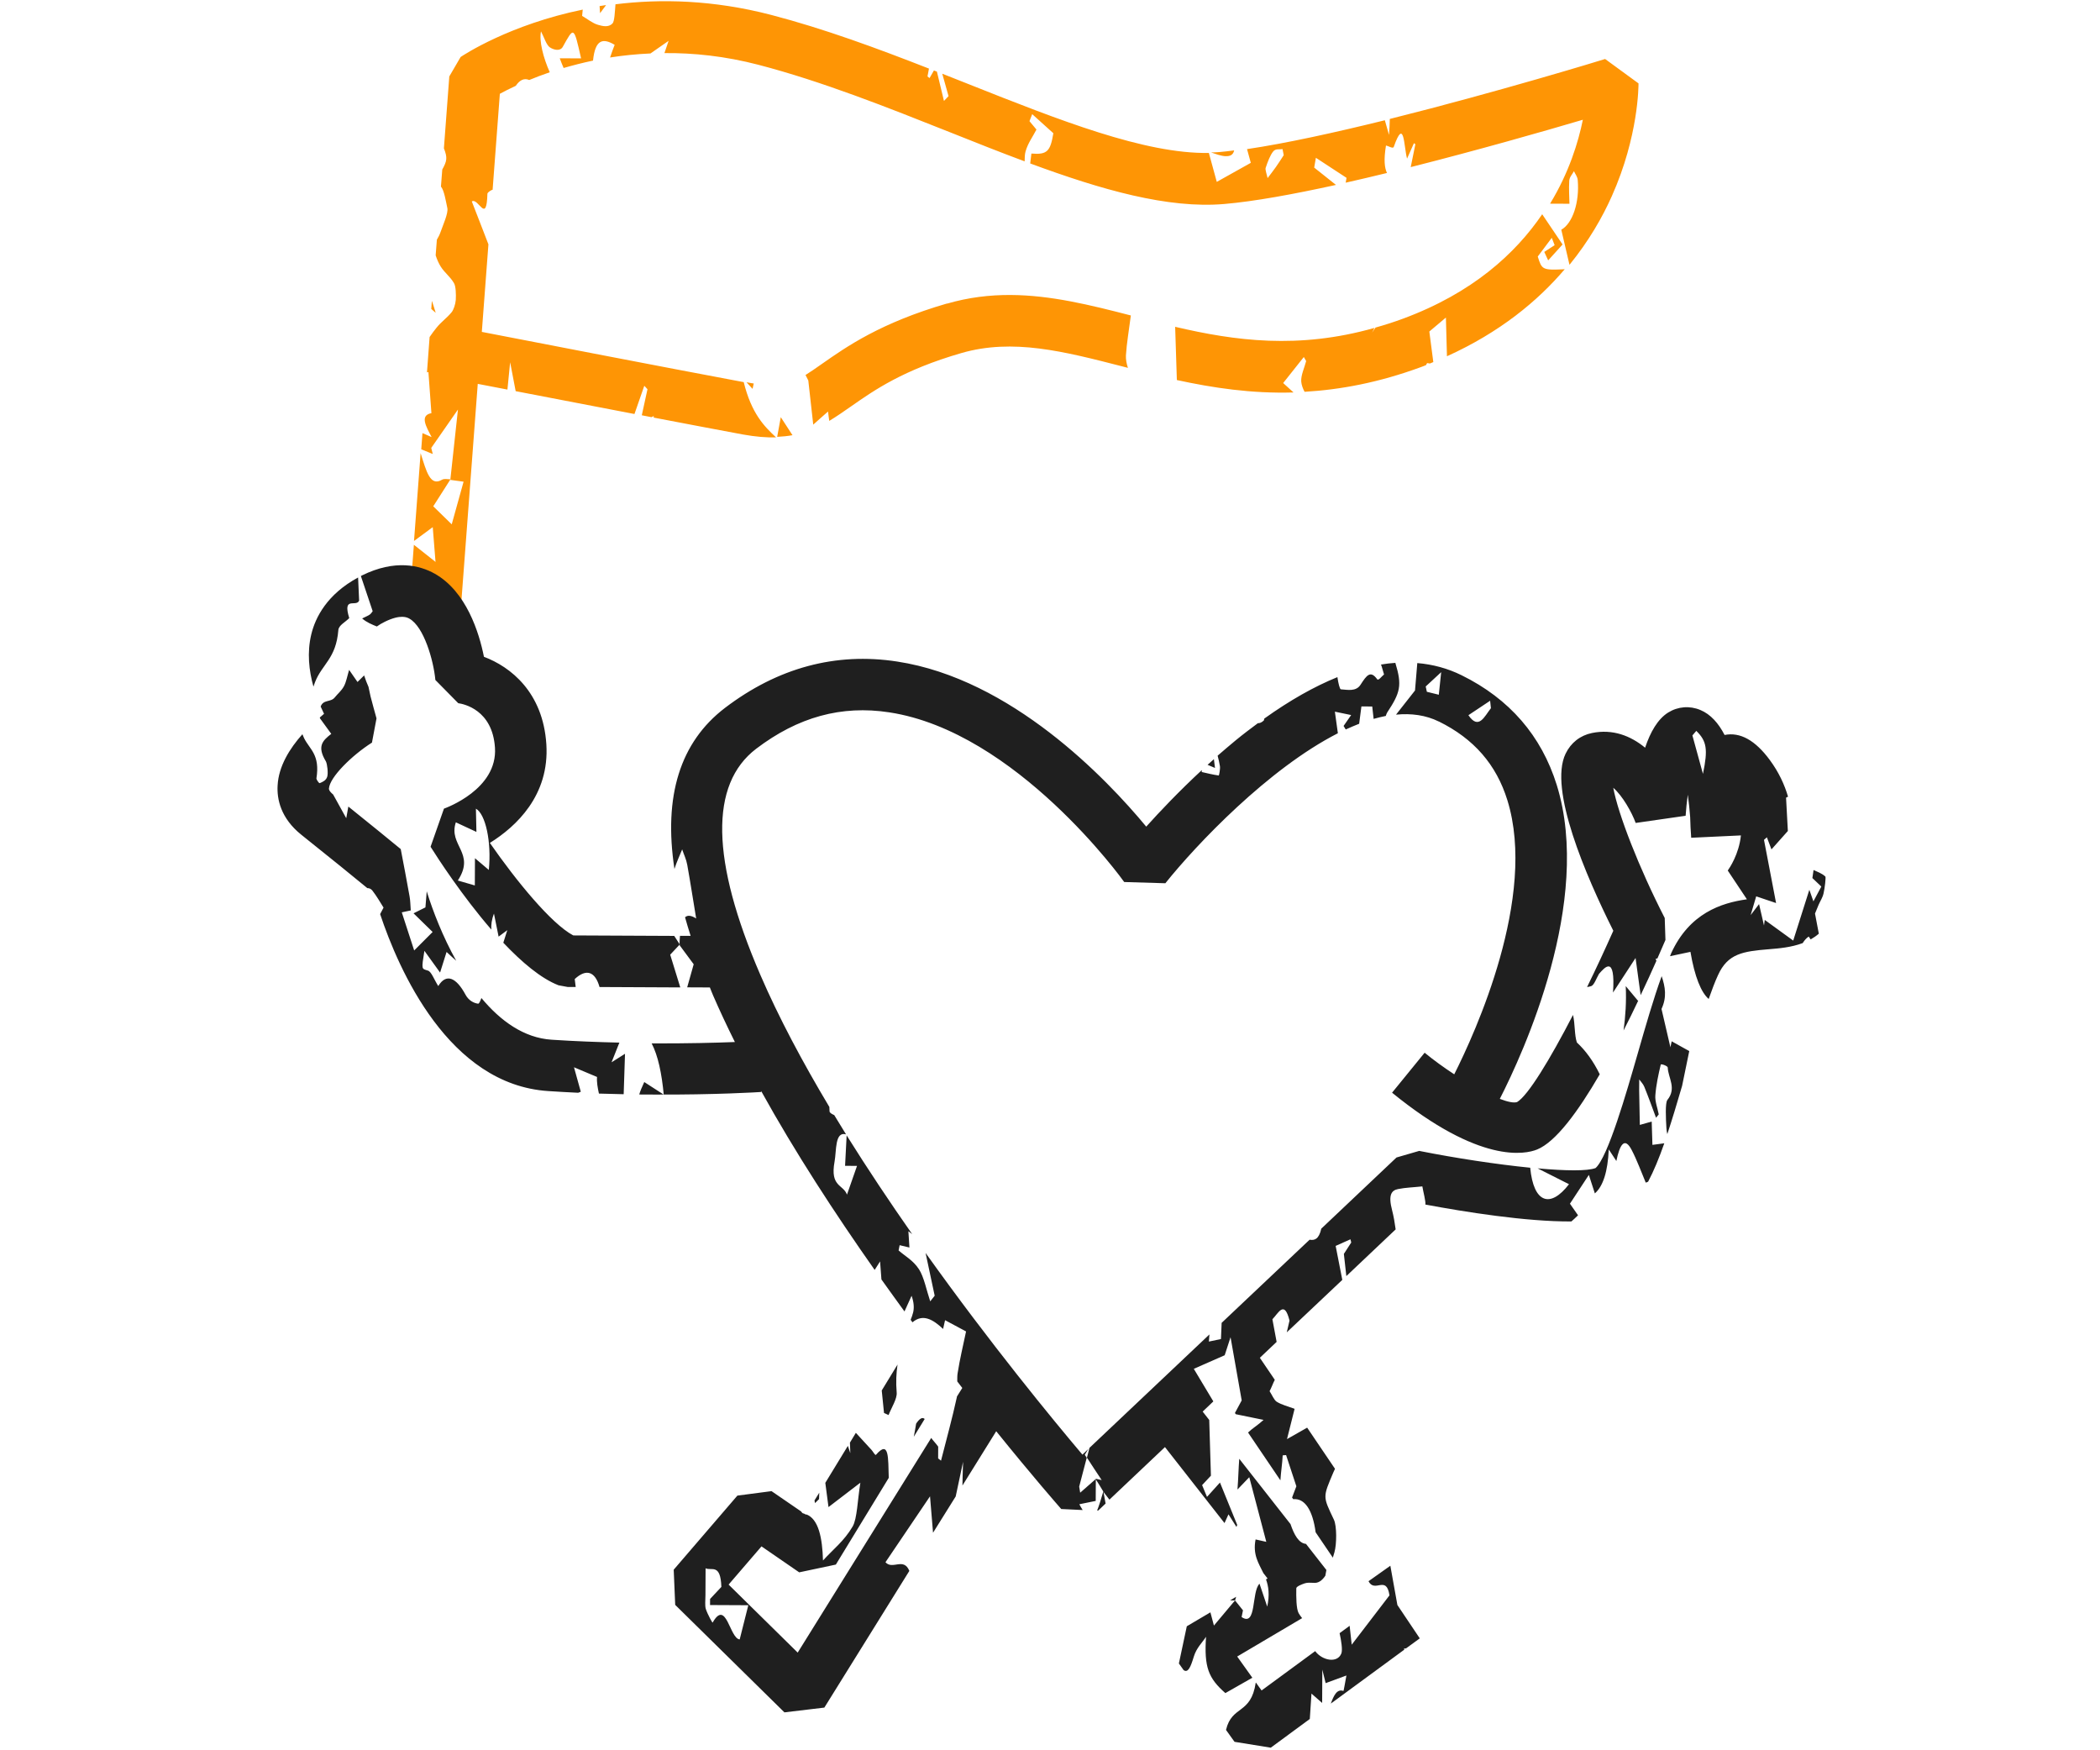
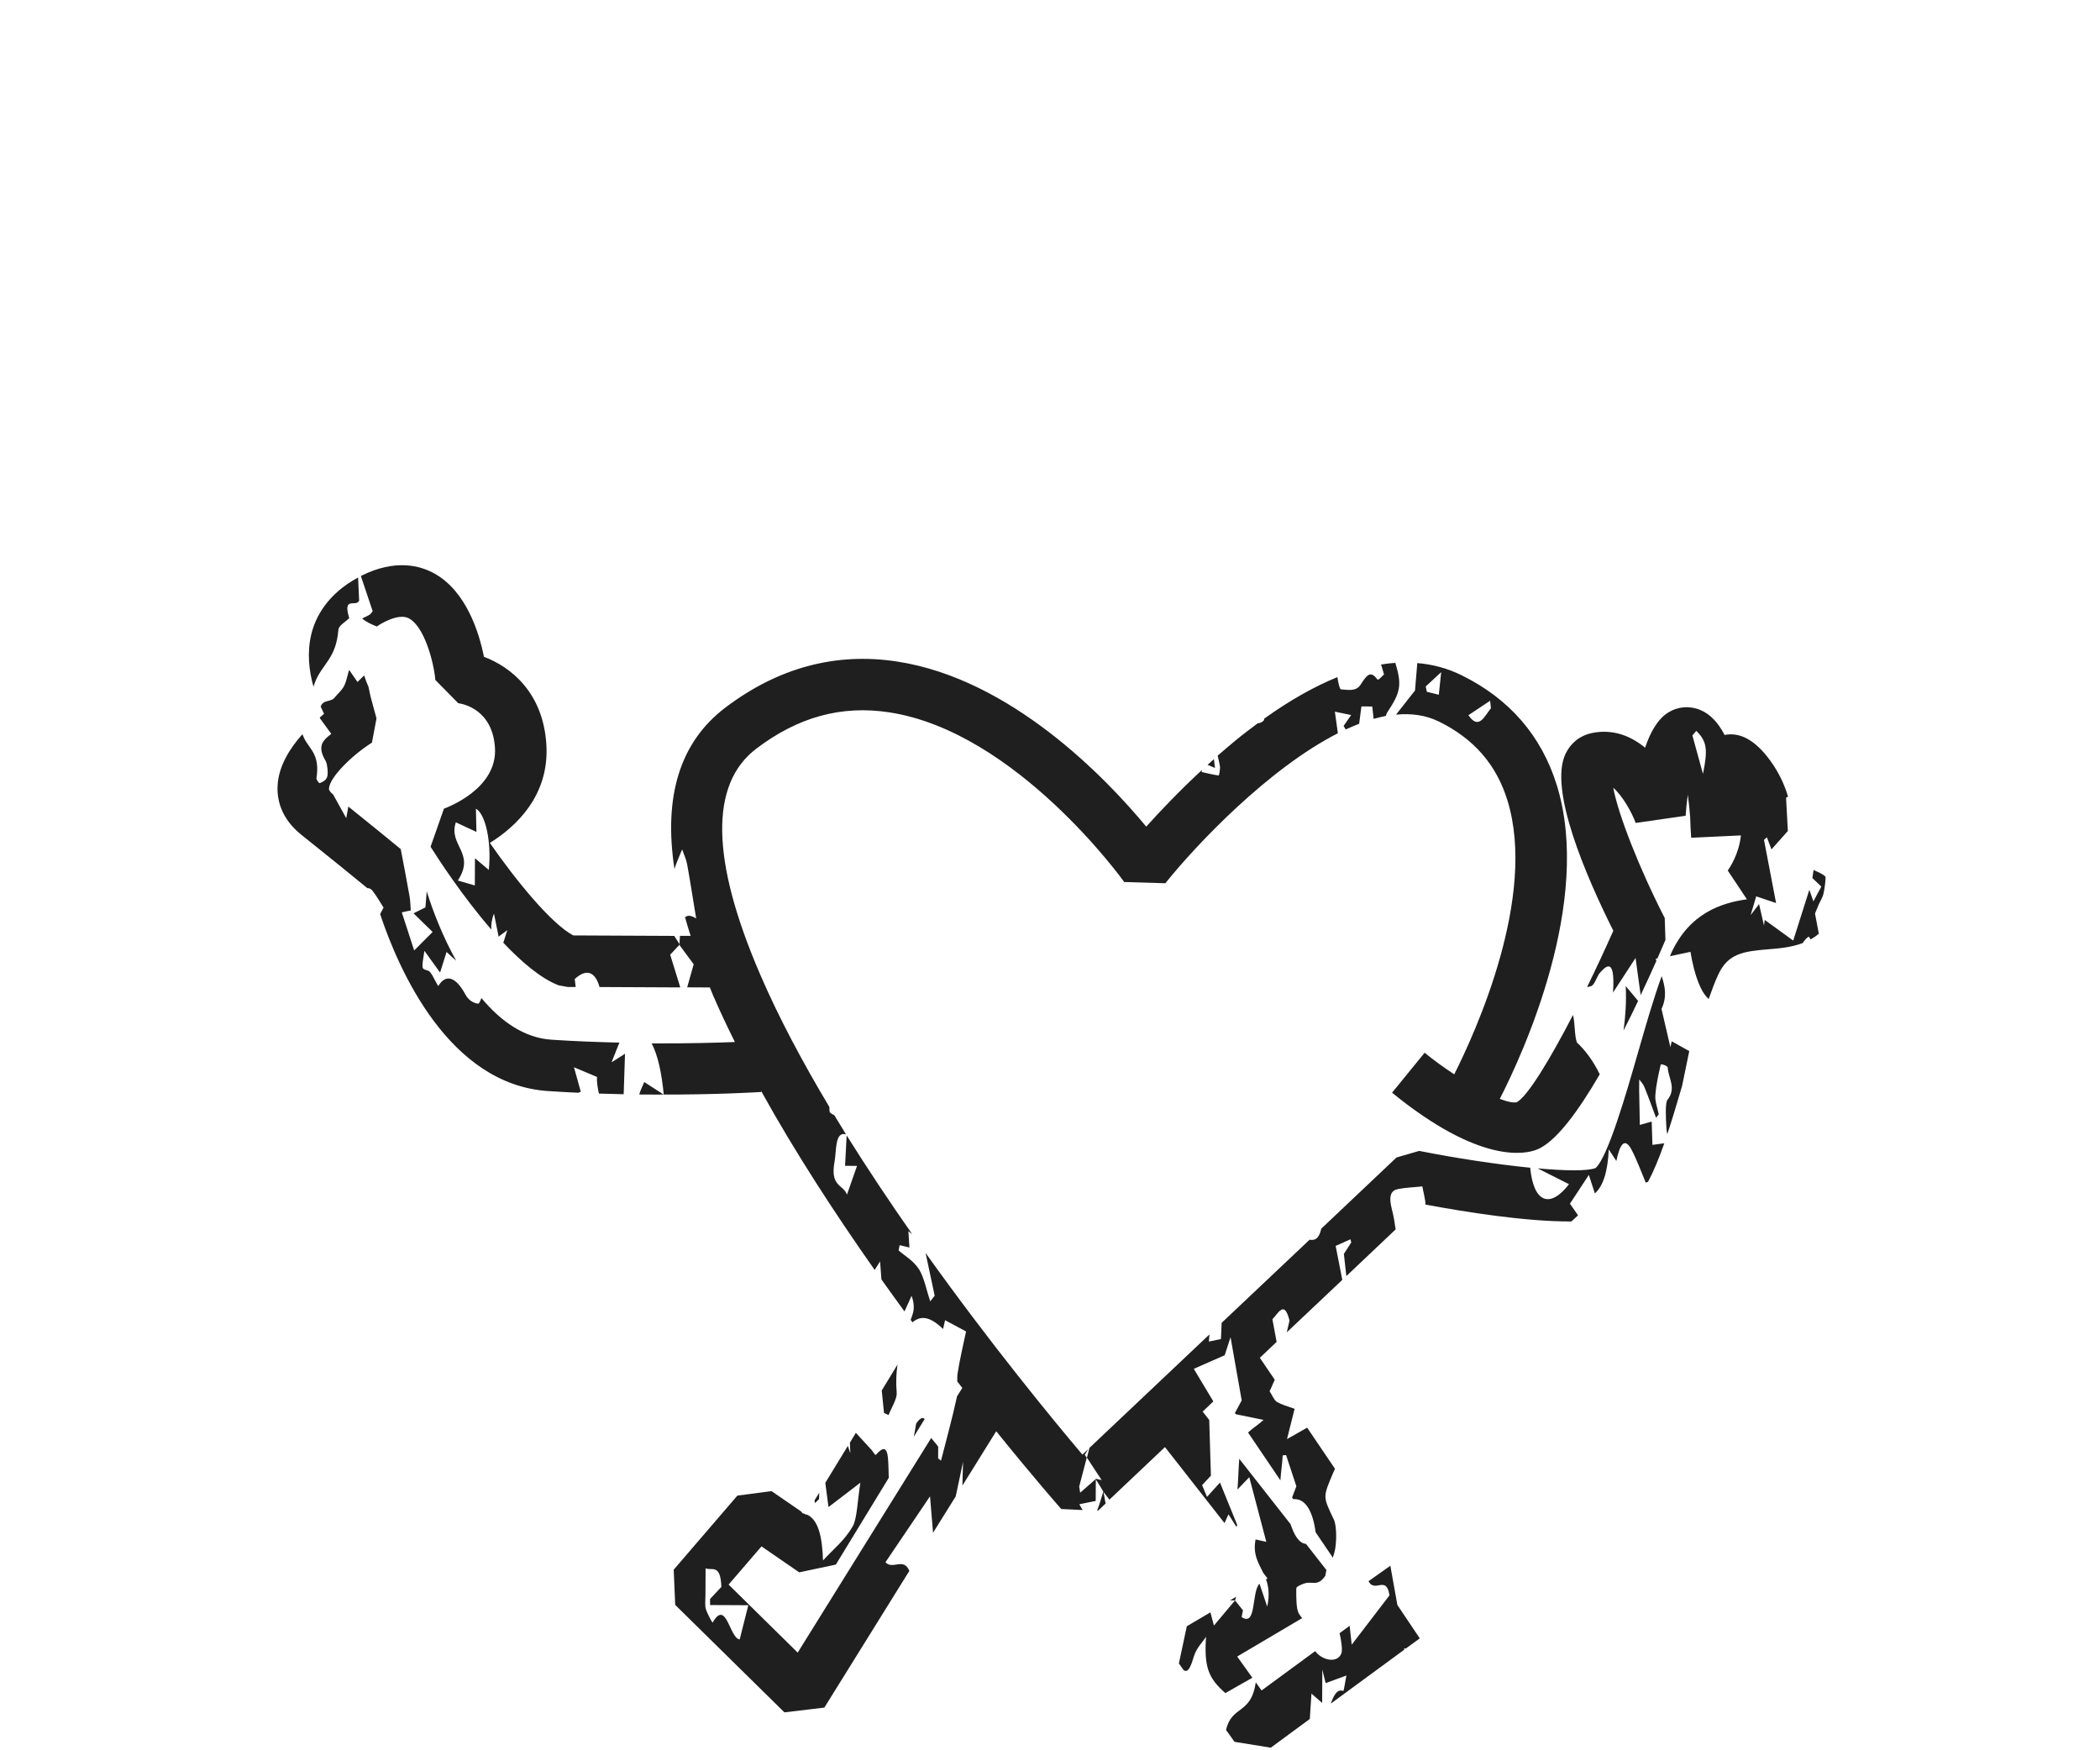
<svg xmlns="http://www.w3.org/2000/svg" width="300" height="250" viewBox="0 0 300 250" fill="none">
-   <path d="M175.124 22.315C174.402 22.282 173.697 21.999 173.005 21.775C173.403 21.776 173.801 21.749 174.169 21.721C174.847 21.666 175.57 21.58 176.307 21.481C176.171 22.143 175.699 22.332 175.124 22.3L175.124 22.315ZM85.668 0.867C85.978 0.824 86.275 0.767 86.582 0.724C86.316 1.091 86.034 1.458 85.723 1.884C85.695 1.545 85.666 1.206 85.655 0.867L85.668 0.867ZM107.455 54.749C107.528 54.749 107.587 54.75 107.676 54.779C107.615 55.03 107.568 55.28 107.508 55.545C107.245 55.264 106.996 54.968 106.645 54.598C106.925 54.643 107.204 54.704 107.468 54.749L107.455 54.749ZM113.222 62.158C112.529 62.288 111.807 62.358 111.026 62.398C111.164 61.603 111.36 60.602 111.54 59.586C112.008 60.311 112.476 61.035 113.222 62.173L113.222 62.158ZM62.21 80.172C62.042 78.079 61.904 76.325 61.821 75.294C60.991 75.909 60.239 76.45 59.144 77.27L60.087 64.721C60.915 67.348 61.449 69.501 63.118 68.537C63.489 68.318 63.9 68.467 64.312 68.454L64.312 68.528C63.525 69.747 62.754 70.981 61.894 72.318C62.773 73.177 63.784 74.168 64.532 74.894C65.116 72.819 65.582 71.112 66.226 68.802C65.534 68.71 64.931 68.634 64.325 68.543L64.372 68.454L64.342 68.454C64.666 65.391 65.004 62.328 65.421 58.499C64.086 60.423 62.839 62.2 61.607 63.977C61.681 64.272 61.753 64.567 61.824 64.847C61.383 64.668 60.942 64.49 60.179 64.176L60.351 61.864C60.779 62.043 61.19 62.222 61.66 62.43C60.857 60.909 59.935 59.328 61.631 59.012C61.495 57.037 61.356 55.091 61.203 53.145C61.128 53.145 61.055 53.174 60.995 53.203L61.372 48.137C61.7 47.667 62.026 47.211 62.367 46.8C63.047 45.949 63.831 45.437 64.514 44.601C64.796 44.263 65.063 43.469 65.112 42.836C65.159 42.055 65.121 40.876 64.857 40.447C64.288 39.472 63.538 38.997 62.953 38.066C62.691 37.638 62.427 37.076 62.238 36.471L62.41 34.233C62.59 33.924 62.769 33.601 62.886 33.277C63.291 32.115 64.064 30.454 63.905 29.716C63.689 28.728 63.462 27.209 62.993 26.647L63.18 24.217C63.864 22.983 63.939 22.526 63.415 21.183L64.186 10.917L65.804 8.14C66.263 7.833 72.795 3.517 83.249 1.371C83.221 1.666 83.19 1.99 83.159 2.269C83.922 2.715 84.654 3.323 85.434 3.547C86.112 3.742 86.936 3.938 87.499 3.351C87.794 3.043 87.83 1.717 87.924 0.612C94.35 -0.182 101.879 -0.029 110.176 2.132C117.769 4.113 125.315 6.904 132.709 9.797C132.635 10.165 132.574 10.548 132.499 10.916C132.601 11.005 132.703 11.079 132.792 11.153C132.985 10.8 133.194 10.447 133.417 10.065C133.565 10.125 133.696 10.17 133.844 10.23C134.19 11.69 134.523 13.062 134.853 14.419C135.075 14.184 135.284 13.949 135.506 13.729C135.201 12.667 134.913 11.59 134.608 10.528C135.888 11.035 137.152 11.527 138.415 12.034C151.327 17.164 163.532 21.995 172.696 21.847C172.985 22.894 173.362 24.266 173.825 25.978C175.243 25.189 176.735 24.341 178.685 23.26C178.497 22.567 178.323 21.932 178.149 21.298C183.678 20.484 190.742 18.926 197.836 17.177C197.995 17.738 198.184 18.402 198.43 19.272C198.493 18.477 198.526 17.725 198.544 16.989C213.839 13.171 229.065 8.514 229.301 8.426L234.073 11.911C234.071 12.221 234.096 19.426 230.269 27.998C228.929 31.012 226.983 34.421 224.212 37.826C223.837 36.204 223.447 34.508 223.042 32.811C224.652 31.92 225.668 28.904 225.389 25.706C225.347 25.234 225.039 24.864 224.85 24.451C224.612 24.892 224.212 25.302 224.18 25.803C224.101 27.026 224.198 28.293 224.209 29.104L221.44 29.091C224.157 24.624 225.473 20.299 226.122 17.104C220.486 18.772 211.134 21.439 201.532 23.869C201.758 22.78 201.969 21.691 202.195 20.601C202.122 20.557 202.063 20.497 201.99 20.453C201.677 21.159 201.364 21.85 201.007 22.658C200.529 20.844 200.623 16.675 199.114 20.97C199.01 21.294 198.393 20.863 197.996 20.788C197.662 22.834 197.789 23.969 198.139 24.707C196.163 25.184 194.186 25.661 192.24 26.094C192.285 25.859 192.316 25.623 192.361 25.402C190.907 24.452 189.438 23.488 187.984 22.538C187.909 23.009 187.818 23.465 187.742 23.937C188.784 24.767 189.811 25.582 190.854 26.412C184.807 27.739 179.174 28.773 174.915 29.136C166.839 29.834 157.349 27.108 147.173 23.347C147.235 22.876 147.28 22.39 147.342 21.933C149.609 22.121 150.053 21.607 150.478 19.031C149.509 18.157 148.587 17.313 147.457 16.305C147.531 16.114 147.307 16.703 147.067 17.305C147.421 17.734 147.713 18.075 148.064 18.504C147.515 19.577 146.848 20.428 146.503 21.649C146.398 22.032 146.38 22.533 146.377 23.048C142.892 21.75 139.319 20.334 135.702 18.887C126.733 15.323 117.44 11.626 108.346 9.254C103.565 8.009 99.057 7.546 94.919 7.585C95.113 7.026 95.307 6.438 95.515 5.834C94.599 6.464 93.772 7.049 92.928 7.635C90.897 7.728 88.964 7.925 87.153 8.211C87.36 7.608 87.571 6.99 87.808 6.402C86.134 5.407 85.029 5.608 84.718 8.656C83.213 8.974 81.814 9.335 80.516 9.712C80.327 9.24 80.122 8.782 79.962 8.325L83.012 8.339C81.959 3.693 82.001 3.811 80.396 6.691C80.026 7.353 79.114 7.142 78.539 6.756C78.056 6.43 77.708 5.279 77.284 4.481C76.997 5.835 77.606 8.24 78.538 10.322C77.462 10.685 76.488 11.064 75.602 11.428C74.895 11.115 74.245 11.421 73.683 12.258C72.768 12.681 71.998 13.075 71.407 13.397L70.372 27.124C70.343 27.036 69.649 27.445 69.631 27.666C69.508 32.115 68.347 28.176 67.401 28.775C68.274 31.034 69.062 33.026 69.775 34.901L68.832 47.406C74.277 48.463 95.574 52.586 106.246 54.581C107.359 59.08 109.177 60.901 110.864 62.471C109.479 62.509 107.933 62.383 106.168 62.066C102.884 61.461 98.306 60.585 93.391 59.648L93.392 59.427L93.068 59.587C92.611 59.497 92.14 59.406 91.685 59.316C92.015 57.815 92.255 56.681 92.497 55.592C92.35 55.429 92.202 55.266 92.041 55.103C91.594 56.398 91.146 57.678 90.638 59.134C84.59 57.971 78.332 56.777 73.668 55.871C73.437 54.677 73.209 53.423 72.877 51.742C72.721 53.318 72.6 54.511 72.49 55.645C70.783 55.312 69.324 55.04 68.251 54.829L65.848 86.717L58.499 86.166L59.126 77.815C60.272 78.719 61.224 79.475 62.223 80.261L62.223 80.172L62.21 80.172ZM181.076 25.452C181.476 24.924 181.877 24.41 182.262 23.866C182.648 23.323 183.019 22.735 183.39 22.163C183.332 21.868 183.275 21.587 183.217 21.292C182.775 21.379 182.26 21.2 181.904 21.61C181.46 22.139 181.102 23.095 180.803 23.992C180.728 24.227 180.975 24.951 181.091 25.452L181.076 25.452ZM61.706 42.996C61.824 43.291 61.94 43.734 62.245 44.678C62.025 44.486 61.832 44.308 61.612 44.13L61.693 42.996L61.706 42.996ZM135.277 43.373C138.36 42.474 141.382 42.12 144.358 42.134C150.104 42.161 155.739 43.558 161.55 45.059C161.262 47.283 160.958 49.005 160.847 50.773C160.815 51.318 160.944 51.981 161.133 52.542C160.882 52.482 160.632 52.407 160.382 52.347C151.966 50.185 144.698 48.309 137.35 50.426C129.001 52.847 124.923 55.715 121.625 58.013C120.56 58.76 119.525 59.477 118.464 60.12C118.406 59.663 118.333 59.206 118.292 58.779C117.7 59.306 116.931 59.965 116.177 60.654C115.936 58.473 115.696 56.291 115.471 54.345C115.338 54.079 115.207 53.828 115.076 53.562C115.77 53.123 116.524 52.611 117.411 51.982C120.944 49.509 125.776 46.113 135.307 43.344L135.277 43.373ZM196.355 46.83C196.237 47.05 196.132 47.285 196.013 47.506C196.176 47.271 196.34 47.021 196.503 46.786C197.786 46.424 199.084 46.017 200.413 45.523C210.345 41.857 216.485 36.228 220.313 30.603C221.366 32.169 222.244 33.47 223.224 34.919C222.321 35.917 221.743 36.548 221.166 37.193C220.976 36.794 220.786 36.381 220.612 35.982C221.099 35.66 221.602 35.339 222.089 35.017C221.958 34.663 221.827 34.323 221.682 33.969C221.014 34.864 220.347 35.745 219.68 36.641C220.261 38.5 220.304 38.618 223.532 38.456C219.665 43.006 214.252 47.474 206.708 50.886C206.657 49.074 206.607 47.232 206.557 45.36C205.699 46.078 205.152 46.547 204.19 47.353C204.333 48.385 204.517 49.904 204.759 51.717C204.597 51.79 204.434 51.848 204.272 51.921C204.036 51.89 203.874 51.86 203.874 51.86C203.815 51.963 203.77 52.051 203.711 52.154C203.46 52.256 203.224 52.358 202.958 52.445C196.981 54.642 191.496 55.662 186.368 55.962C186.12 55.504 185.93 54.987 185.889 54.486C185.834 53.602 186.34 52.543 186.595 51.572C186.478 51.38 186.376 51.188 186.259 50.996C185.399 52.082 184.54 53.168 183.31 54.71C183.838 55.184 184.322 55.628 184.791 56.057C178.765 56.235 173.274 55.399 168.123 54.284C168.046 51.779 167.969 49.407 167.879 46.68C176.414 48.68 185.468 49.916 196.326 46.844L196.355 46.844L196.355 46.83Z" fill="#FE9505" />
  <path d="M157.415 211.455C156.698 210.376 155.981 209.295 155.278 208.204C155.398 207.733 155.519 207.275 155.64 206.804L172.775 190.604C172.759 190.93 172.728 191.267 172.697 191.622C173.272 191.506 173.803 191.39 174.422 191.261C174.455 190.494 174.488 189.715 174.521 188.947L187.085 177.074C187.777 177.193 188.411 177.034 188.757 175.49L199.501 165.329L202.746 164.388C207.971 165.429 213.801 166.31 218.601 166.791C219.078 171.818 221.446 172.653 224.144 169.145C222.616 168.37 221.161 167.641 219.661 166.882C223.652 167.24 226.775 167.285 227.941 166.835C229.717 165.251 232.353 156.07 233.94 150.552C235.094 146.535 236.202 142.68 237.381 139.429C237.89 140.964 238.148 142.409 237.359 144.115C237.807 146.017 238.211 147.802 238.63 149.587C238.69 149.307 238.75 149.013 238.811 148.733C239.648 149.194 240.486 149.654 241.323 150.13C240.977 151.793 240.63 153.442 240.298 155.105C239.564 157.636 238.861 159.946 238.188 161.991C238.131 161.725 238.073 161.445 238.06 161.136C237.978 159.78 237.87 157.525 238.196 157.114C239.56 155.426 238.3 153.961 238.248 152.473C238.249 152.267 237.278 151.894 237.248 152.07C236.917 153.469 236.586 154.955 236.476 156.472C236.413 157.312 236.792 158.271 236.964 159.171C236.831 159.332 236.712 159.494 236.579 159.655C236.026 158.179 235.488 156.674 234.905 155.242C234.716 154.784 234.422 154.532 234.174 154.178L234.166 155.754C234.188 157.39 234.224 159.04 234.261 160.676C234.866 160.502 235.367 160.372 235.957 160.197C236.009 161.745 236.047 163.026 236.06 163.527C236.635 163.457 237.195 163.371 237.755 163.301C237.008 165.434 236.248 167.27 235.445 168.786C235.327 168.842 235.224 168.887 235.106 168.917C234.45 167.351 233.84 165.683 233.109 164.281C232.088 162.301 231.39 163.492 230.907 165.831C230.527 165.241 230.22 164.769 229.825 164.177C229.677 167.344 229.019 169.432 227.836 170.458C227.56 169.616 227.284 168.748 226.979 167.817C226.059 169.227 225.169 170.578 224.278 171.929C224.659 172.477 225.039 173.023 225.434 173.586C225.124 173.878 224.813 174.186 224.487 174.465C217.99 174.507 209.231 173.097 203.623 172.052C203.699 171.61 203.323 170.254 203.193 169.458C201.882 169.6 200.791 169.622 199.715 169.84C198.801 170.027 198.282 170.642 198.876 172.886C199.093 173.725 199.25 174.639 199.379 175.599L192.334 182.269C192.221 181.253 192.108 180.234 191.981 179.099C192.248 178.675 192.649 178.07 193.035 177.469C192.991 177.323 192.963 177.174 192.919 177.013C192.314 177.29 191.708 177.551 190.808 177.959C191.139 179.685 191.455 181.263 191.757 182.811L183.825 190.303C183.946 189.816 184.066 189.23 184.216 188.627C183.479 185.646 182.645 187.542 181.772 188.437C181.973 189.529 182.174 190.589 182.375 191.668L179.978 193.939L182.114 197.087C181.876 197.528 181.622 198.249 181.37 198.706C181.706 199.222 182.012 199.975 182.379 200.211C183.128 200.673 183.938 200.855 184.908 201.212L184.937 201.255C184.502 202.978 184.247 203.979 183.857 205.553C184.95 204.938 185.836 204.428 186.737 203.918L190.716 209.799C190.642 209.947 190.582 210.095 190.508 210.24C188.944 213.932 188.96 213.681 190.564 217.078C190.973 217.948 190.975 220.542 190.631 221.734C190.556 221.984 190.481 222.234 190.406 222.485L187.948 218.863C187.521 215.692 186.41 213.979 184.744 214.133L184.583 213.895C184.837 213.25 185.031 212.703 185.195 212.292C184.686 210.759 184.207 209.297 183.728 207.837C183.566 207.836 183.404 207.865 183.242 207.878C183.192 208.998 182.98 210.323 182.915 211.443L178.292 204.613C178.914 204.013 179.697 203.558 180.511 202.81C179.054 202.51 177.92 202.284 176.537 201.997L176.42 201.819C176.94 200.865 177.222 200.322 177.386 200.026C176.84 196.99 176.339 194.07 175.793 191.001C175.584 191.649 175.21 192.782 174.956 193.575C173.554 194.188 172.225 194.772 170.542 195.516C171.609 197.302 172.442 198.677 173.334 200.169L171.81 201.622L172.747 202.82C172.837 205.59 172.913 208.241 172.989 210.777C172.663 211.128 172.204 211.627 171.73 212.126C171.963 212.688 172.196 213.249 172.429 213.808C173.111 213.062 173.777 212.297 174.281 211.756C175.169 213.926 175.955 215.875 176.742 217.808C176.712 217.91 176.667 217.999 176.638 218.101C176.272 217.525 175.921 216.963 175.497 216.298C175.303 216.726 175.125 217.137 174.931 217.548L166.423 206.694L158.49 214.2C158.198 213.816 157.906 213.432 157.612 213.062C157.612 213.032 157.612 213.002 157.599 212.973C157.599 212.973 157.598 213.045 157.599 213.032C157.599 213.032 157.599 212.973 157.599 212.989L157.599 213.018C157.249 212.427 156.896 211.848 156.532 211.289L156.532 211.214C156.869 211.291 157.194 211.365 157.399 211.409L157.399 211.455L157.415 211.455ZM157.641 213.091C157.744 213.652 157.844 214.21 157.943 214.758L156.893 215.755L156.732 215.754C156.985 215.122 157.267 214.237 157.612 213.045C157.612 213.045 157.612 213.045 157.628 213.075L157.641 213.075L157.641 213.091ZM205.555 103.063C203.689 102.14 201.613 101.865 199.431 102.076C200.291 100.989 201.151 99.889 202.144 98.626C202.221 97.757 202.331 96.329 202.471 94.709C204.695 94.896 206.814 95.466 208.798 96.448C215.632 99.81 220.204 105.091 222.395 112.13C227.561 128.774 217.588 150.445 214.258 156.957C215.39 157.389 216.258 157.57 216.73 157.41C218.282 156.489 221.4 151.377 224.715 144.968C225.019 146.222 224.908 147.872 225.271 148.905C226.503 150.045 227.601 151.539 228.535 153.444C225.431 158.792 222.243 163.109 219.586 164.188C217.903 164.872 211.414 166.299 198.867 156.073L203.519 150.364C204.87 151.475 206.323 152.514 207.748 153.449C210.737 147.525 219.624 128.118 215.343 114.307C213.761 109.201 210.552 105.517 205.54 103.048L205.555 103.048L205.555 103.063ZM203.678 98.074C203.736 98.324 203.779 98.575 203.837 98.811C204.396 98.946 204.94 99.081 205.544 99.232C205.621 98.54 205.713 97.597 205.883 96.007C204.966 96.857 204.315 97.458 203.664 98.059L203.678 98.074ZM212.876 100.091C211.945 100.706 211.014 101.335 209.773 102.154C211.25 104.327 212.07 102.313 212.989 101.153C212.946 100.799 212.919 100.445 212.876 100.091ZM48.337 89.987C48.008 94.096 46.017 94.838 45.002 97.442C44.926 97.647 44.852 97.868 44.778 98.074C44.14 95.802 43.842 93.193 44.474 90.588C45.059 88.174 46.726 84.882 51.156 82.486C51.21 83.562 51.25 84.638 51.304 85.787C50.885 86.787 48.905 85.069 49.892 88.285C49.328 88.872 48.4 89.295 48.337 89.987ZM172.511 109.242C172.807 108.978 173.118 108.714 173.414 108.436C173.456 108.819 173.513 109.232 173.57 109.689C173.188 109.525 172.849 109.391 172.511 109.242ZM94.827 156.407C94.532 153.311 94.013 150.804 93.094 149.032C98.102 149.055 102.303 148.943 104.983 148.837C103.873 146.607 102.825 144.377 101.876 142.192C101.703 141.809 101.57 141.425 101.41 141.041L98.17 141.026C98.499 139.863 98.77 138.877 99.099 137.73C98.368 136.754 97.709 135.866 97.064 134.979L97.124 134.906C97.124 134.906 97.094 134.862 97.078 134.832C97.08 134.405 97.112 134.022 97.143 133.668L98.662 133.676C98.37 132.775 98.111 131.89 97.864 131.02C98.235 130.682 98.736 130.744 99.453 131.189C99.039 128.712 98.639 126.088 98.18 123.536C98.035 122.725 97.699 122.061 97.452 121.323C97.081 122.249 96.662 123.117 96.35 124.117C94.764 113.707 97.158 105.998 103.574 101.107C111.101 95.382 119.376 93.137 128.162 94.49C144.475 96.983 158.05 111.192 163.748 118.071C165.673 115.928 168.427 113.024 171.697 109.99C171.697 110.078 171.682 110.181 171.667 110.269C172.476 110.45 173.3 110.66 174.11 110.767C174.154 110.767 174.335 109.825 174.278 109.442C174.192 108.926 174.077 108.424 173.946 107.937C174.79 107.205 175.647 106.472 176.535 105.739C177.6 104.861 178.664 104.07 179.699 103.294C179.949 103.31 180.23 103.208 180.555 102.9C180.571 102.812 180.586 102.724 180.616 102.635C184.267 100.03 187.753 98.057 191.059 96.717C191.173 97.528 191.39 98.457 191.552 98.458C192.509 98.522 193.716 98.822 194.369 97.794C195.23 96.457 195.778 95.693 196.744 97.024C196.92 97.261 197.38 96.6 197.72 96.336C197.575 95.923 197.43 95.259 197.285 94.92C197.977 94.805 198.656 94.72 199.334 94.679C200.32 97.91 200.05 98.926 198.166 101.775C198.091 101.893 198.032 102.069 197.972 102.26C197.397 102.376 196.821 102.52 196.232 102.68C196.16 102.09 196.105 101.5 196.034 100.911L194.487 100.903C194.38 101.743 194.273 102.553 194.166 103.377C193.531 103.625 192.896 103.901 192.247 104.193C192.144 104.03 192.057 103.868 191.94 103.691C192.325 103.133 192.637 102.677 193.022 102.134C192.198 101.968 191.506 101.817 190.697 101.651C190.868 102.92 191.01 103.937 191.124 104.733C181.186 109.799 170.925 120.609 166.479 126.158L160.601 125.982C160.457 125.761 145.175 104.516 127.04 101.748C120.208 100.7 113.998 102.409 108.026 106.948C101.356 112.029 101.555 122.889 108.622 139.248C111.26 145.36 114.678 151.756 118.479 158.11C118.478 158.316 118.507 158.523 118.506 158.729C118.505 158.95 118.857 159.128 119.179 159.277C119.735 160.193 120.291 161.109 120.861 162.026C119.244 161.561 119.511 164.377 119.223 165.922C118.557 169.543 120.461 169.156 120.998 170.632C121.506 169.191 121.967 167.865 122.432 166.528L120.724 166.52C120.787 165.178 120.869 163.691 120.949 162.172C123.962 166.99 127.135 171.736 130.311 176.275C130.134 176.139 129.973 176.023 129.769 175.86C129.824 176.728 129.864 177.302 129.919 178.189C129.432 178.068 128.978 177.963 128.52 177.856C128.476 178.106 128.415 178.357 128.371 178.607C129.353 179.466 130.455 180.018 131.289 181.304C131.99 182.383 132.366 184.313 132.889 185.879C133.095 185.613 133.317 185.35 133.526 185.071C133.094 183.034 132.662 181.001 132.227 178.965C141.492 191.946 150.427 202.803 154.633 207.772L155.475 206.965C155.312 207.245 155.149 207.511 154.97 207.79C155.058 207.936 155.163 208.068 155.248 208.217C154.889 209.587 154.529 210.954 154.17 212.337C154.212 212.633 154.253 212.914 154.311 213.208C155.036 212.562 155.761 211.932 156.502 211.289C156.502 211.289 156.532 211.332 156.545 211.348L156.531 214.382C155.795 214.527 155.086 214.669 154.188 214.859C154.361 215.167 154.508 215.447 154.669 215.685L151.606 215.539C151.151 215.019 147.517 210.877 142.316 204.43L137.493 212.185C137.496 211.42 137.531 210.342 137.582 208.796C137.251 210.387 136.904 211.961 136.529 213.743L133.291 218.928C133.154 217.189 132.997 215.494 132.86 213.726C130.722 216.884 128.72 219.865 126.496 223.139C127.506 224.278 129.091 222.386 129.906 224.378L117.764 243.903L112.06 244.584L96.457 229.232L96.244 224.206L105.34 213.625L110.219 212.986L114.435 215.878C114.536 216.026 114.654 216.159 114.727 216.159C114.816 216.16 114.875 216.219 114.948 216.233L115.125 216.352L115.155 216.293C116.948 216.935 117.48 219.694 117.57 222.892C119.005 221.307 120.586 220.121 121.806 218.036C122.457 216.918 122.5 214.28 122.91 211.777C120.974 213.258 119.568 214.326 118.357 215.263C118.198 214.112 118.058 212.964 117.902 211.799L121.122 206.523C121.239 206.863 121.34 207.189 121.473 207.556C121.446 206.966 121.432 206.511 121.42 206.053L122.265 204.658C123.072 205.546 123.79 206.331 124.508 207.099C124.728 207.337 125.019 207.926 125.138 207.794C127.034 205.608 126.876 208.215 126.965 211.09L119.407 223.475L114.173 224.584L108.784 220.876L104.087 226.334L113.957 236.047L133.032 205.385C133.267 205.742 133.648 206.097 134.028 206.629C134.028 206.584 134.024 207.44 134.02 208.308C134.151 208.414 134.299 208.53 134.43 208.636C135.196 205.617 136.021 202.646 136.699 199.54L136.699 199.481L137.47 198.248C137.237 197.937 136.988 197.626 136.752 197.315C136.754 196.903 136.743 196.49 136.804 196.138C137.12 194.105 137.587 192.192 138.009 190.176C137.2 189.744 136.23 189.224 135.01 188.569C134.996 188.658 134.875 189.172 134.727 189.821C133.289 188.459 131.833 187.611 130.354 188.871C130.268 188.754 130.18 188.635 130.091 188.516C130.225 188.178 130.359 187.841 130.449 187.457C130.6 186.84 130.575 186.043 130.226 185.085C129.883 185.835 129.556 186.569 129.213 187.319C128.13 185.826 127.032 184.318 125.919 182.75C125.863 181.971 125.795 181.13 125.726 180.171C125.487 180.568 125.192 181.009 124.953 181.39C119.304 173.364 113.586 164.6 108.738 155.839L108.737 155.972C108.368 156 102.192 156.383 93.442 156.341L91.32 156.331C91.457 155.846 91.694 155.302 92.037 154.552C92.934 155.131 93.815 155.695 94.843 156.363L94.843 156.407L94.827 156.407ZM101.436 229.239L101.44 228.385C101.989 227.797 102.536 227.21 103.053 226.668C102.937 223.265 101.666 224.407 100.798 224.006L100.779 227.864C100.776 228.53 100.683 229.338 100.829 229.81C101.092 230.609 101.779 231.835 101.806 231.76C103.767 228.307 104.228 234.04 105.671 234.165C106.031 232.739 106.377 231.385 106.901 229.281L101.435 229.255L101.436 229.239ZM116.428 214.694C116.399 214.561 116.386 214.443 116.357 214.311L117.039 213.209C117.037 213.519 117.022 213.826 117.005 214.122C116.813 214.313 116.62 214.503 116.428 214.694ZM43.213 104.903C43.301 105.11 43.373 105.302 43.448 105.449C44.264 107.074 45.748 107.788 45.201 111.204C45.2 111.322 45.553 111.913 45.685 111.855C46.069 111.694 46.584 111.49 46.749 110.931C46.899 110.446 46.757 109.134 46.554 108.75C45.252 106.593 46.081 105.786 47.324 104.82C46.725 104.006 46.299 103.4 45.7 102.587L45.7 102.469C45.892 102.293 46.098 102.117 46.293 101.956C46.13 101.631 45.97 101.292 45.81 100.922C46.184 99.878 47.243 100.34 47.82 99.621C48.248 99.078 48.767 98.697 49.14 98.006C49.466 97.404 49.632 96.476 49.873 95.682C50.237 96.214 50.617 96.761 51.072 97.411L52.019 96.473C52.207 97.048 52.412 97.594 52.644 98.111C52.731 98.568 52.831 99.025 52.931 99.453C53.206 100.516 53.498 101.563 53.787 102.61L53.137 106.07C50.3 107.869 47.088 111.007 46.991 112.642C46.991 112.73 46.989 112.981 47.593 113.484C48.483 115.08 48.891 115.819 49.463 116.867C49.568 116.293 49.66 115.748 49.764 115.204C53.052 117.842 55.663 119.976 57.249 121.28C57.68 123.536 58.111 125.778 58.513 128.049C58.628 128.668 58.625 129.376 58.681 130.039C58.341 130.111 58.002 130.183 57.398 130.313C58.008 132.187 58.574 133.928 59.169 135.758C59.999 134.922 60.755 134.16 61.805 133.118C60.939 132.274 60.236 131.593 59.078 130.453C60.109 129.942 60.657 129.665 60.776 129.607C60.837 128.811 60.899 128.06 60.962 127.309C61.833 130.128 63.246 133.773 65.174 137.23C64.734 136.831 64.278 136.43 63.796 135.972C63.629 136.472 63.257 137.663 62.868 138.914C62.047 137.761 61.359 136.829 60.628 135.809C60.187 138.577 60.218 138.341 61.146 138.641C61.63 138.79 62.037 139.956 62.609 140.843C63.736 138.992 65.163 139.588 66.506 142.084C66.944 142.897 67.678 143.283 68.297 143.36C68.445 143.375 68.609 142.993 68.772 142.552C71.497 145.821 74.844 148.253 78.806 148.507C82.148 148.729 85.421 148.848 88.483 148.922C88.126 149.804 87.769 150.73 87.365 151.73C88.238 151.175 88.797 150.824 89.286 150.517C89.218 152.55 89.149 154.494 89.097 156.291C87.947 156.271 86.77 156.236 85.561 156.201C85.374 155.346 85.229 154.534 85.292 153.828C84.071 153.306 82.926 152.829 81.998 152.442C82.274 153.445 82.621 154.684 82.971 155.938C82.852 155.982 82.72 156.04 82.601 156.084C81.2 156.018 79.773 155.938 78.329 155.843C64.089 154.921 56.947 138.488 54.304 130.564L54.793 129.637C54.384 129.002 53.815 127.983 53.169 127.169C52.995 126.962 52.7 126.828 52.479 126.857C50.571 125.286 47.254 122.588 43.056 119.239C40.064 116.852 39.546 114.08 39.658 112.195C39.803 109.44 41.377 106.913 43.213 104.859L43.213 104.903ZM126.932 202.115C126.711 202.012 126.491 201.909 126.287 201.819C126.173 200.743 126.076 199.681 125.963 198.606L128.219 194.904C128.038 196.126 127.972 197.422 128.097 198.896C128.182 199.794 127.352 201.042 126.932 202.132L126.932 202.115ZM132.102 202.671L130.543 205.212C130.665 204.596 130.77 203.976 130.875 203.344C131.337 202.654 131.75 202.359 132.088 202.671L132.102 202.671ZM172.912 230.285C173.114 231.081 173.288 231.685 173.418 232.187C174.515 230.867 175.463 229.737 176.411 228.621L176.455 228.621C176.821 229.081 177.187 229.538 177.568 230.011C177.508 230.334 177.447 230.644 177.372 230.969C179.546 232.437 178.759 227.365 179.929 226.207C180.205 227.019 180.51 227.948 181.033 229.483C181.394 227.79 181.223 226.596 180.86 225.592L181.081 225.461L180.481 224.69C179.795 223.259 178.946 222.061 179.369 219.884C179.87 219.989 180.341 220.093 180.9 220.228C180.089 217.131 179.322 214.255 178.468 210.994C178.261 211.2 177.684 211.801 176.781 212.753C176.906 211.224 176.928 209.691 177.037 208.366L184.359 217.695C184.882 219.231 185.539 220.428 186.57 220.521L189.484 224.248L189.333 225.071C188.873 225.748 188.326 226.171 187.619 226.082C187.221 226.08 186.809 226.019 186.411 226.149C185.968 226.295 185.186 226.598 185.185 226.865C185.164 228.072 185.171 229.783 185.522 230.418C185.683 230.682 185.843 230.92 186.019 231.126L176.742 236.608L178.907 239.638C177.8 240.266 176.647 240.926 175.052 241.832C172.617 239.698 172.005 238.119 172.291 233.788C171.742 234.639 170.928 235.357 170.539 236.638C170.105 238.066 169.732 239.008 169.086 238.547L168.413 237.6L169.543 232.287L172.912 230.299L172.912 230.285ZM95.746 136.373C96.168 137.731 96.632 139.236 97.184 141.036L85.649 140.981C85.01 138.724 83.73 138.335 82.104 139.845C82.145 140.257 82.202 140.641 82.244 140.98L81.096 140.974L79.785 140.732C77.255 139.748 74.513 137.407 71.902 134.654C72.083 134.081 72.263 133.492 72.471 132.859L71.23 133.782C71.028 132.749 70.812 131.717 70.567 130.493C70.223 131.39 70.147 132.126 70.19 132.775C66.013 127.952 62.531 122.572 61.51 120.947L63.421 115.504C63.728 115.388 71.109 112.726 70.709 106.787C70.352 101.377 66.245 100.548 65.464 100.441L62.196 97.125C61.929 94.28 60.551 89.529 58.495 88.37C58.187 88.192 57.259 87.686 54.972 88.81C54.543 89.015 54.173 89.249 53.835 89.483C53.144 89.2 52.407 88.916 51.734 88.338C52.352 88.032 52.603 87.944 52.841 87.769C53.017 87.637 53.182 87.373 53.239 87.299C52.631 85.484 52.092 83.876 51.555 82.282C51.598 82.252 51.644 82.223 51.704 82.194C56.472 79.844 59.989 80.76 62.09 81.934C66.617 84.475 68.445 90.347 69.135 93.813C72.945 95.246 77.567 98.877 78.049 106.291C78.529 113.616 73.721 118.072 69.982 120.397C73.728 125.793 78.752 131.946 81.896 133.611L96.319 133.679C96.567 134.064 96.816 134.448 97.065 134.832L97.064 134.95C96.68 135.376 96.279 135.801 95.746 136.358L95.746 136.373ZM67.987 115.482C68.011 116.764 68.048 117.972 68.06 118.826C67.031 118.35 66.06 117.889 65.12 117.457C64.013 120.767 67.987 121.817 65.404 125.768C66.434 126.068 67.096 126.263 67.833 126.472L67.851 122.583C68.6 123.205 69.185 123.709 69.831 124.257C70.233 120.251 69.368 116.254 67.971 115.496L67.987 115.482ZM176.59 228.077C176.545 228.252 176.5 228.416 176.441 228.591C176.441 228.591 176.426 228.591 176.411 228.561C176.411 228.561 176.411 228.561 176.396 228.591L175.733 228.588L176.59 228.077ZM179.42 240.333L180.225 241.458L187.883 235.836C188.878 237.183 191.056 237.619 191.623 236.164C191.817 235.663 191.603 234.291 191.372 233.274L192.805 232.219C192.904 233.104 193.003 234.004 193.102 234.918C194.792 232.7 196.541 230.41 198.498 227.871C198.055 224.908 196.407 227.594 195.502 225.852C196.493 225.151 197.394 224.506 198.621 223.642C199.008 225.826 199.411 228.037 199.626 229.248C200.825 231.034 201.835 232.529 202.8 233.978L202.8 234.034L200.849 235.456L200.584 235.454C200.584 235.454 200.583 235.573 200.612 235.63L190.116 243.331C190.534 242.199 190.98 241.199 191.907 241.526C191.966 241.556 192.149 240.321 192.345 239.319C191.312 239.697 190.426 240.019 189.378 240.41C189.378 240.41 189.22 239.763 188.902 238.479L188.879 243.236C188.219 242.659 187.735 242.245 187.353 241.904C187.289 242.935 187.21 244.099 187.115 245.526L181.542 249.628L176.36 248.792L175.145 247.092C175.987 243.528 178.706 244.942 179.39 240.349L179.42 240.349L179.42 240.333ZM238.723 136.194C241.328 130.445 245.887 128.964 249.558 128.451L246.822 124.342C247.074 123.989 248.425 122.007 248.702 119.326L241.6 119.661C241.517 118.6 241.477 117.613 241.452 116.699C241.369 115.609 241.256 114.532 241.113 113.515C240.976 114.501 240.868 115.532 240.804 116.519L233.669 117.546C233.117 116.026 231.787 113.662 230.467 112.522C231.156 116.282 234.154 123.987 237.818 131.121L237.921 134.26C237.564 135.098 237.177 135.98 236.775 136.892C236.686 136.906 236.613 136.921 236.524 136.95C236.553 137.053 236.582 137.142 236.626 137.245C235.941 138.804 235.182 140.45 234.378 142.141C234.164 140.578 233.951 138.971 233.652 136.833C232.494 138.611 231.56 140.021 230.431 141.769C230.796 136.348 229.255 138.153 228.426 139.107C228.069 139.709 227.741 140.68 227.342 140.84C227.135 140.913 226.929 140.956 226.723 140.985C228.017 138.354 229.282 135.619 230.473 132.943C226.533 125.071 221.214 112.714 223.654 107.657C224.413 106.084 225.743 105.044 227.425 104.698C230.389 104.094 232.947 105.093 235.016 106.797C235.764 104.561 236.818 102.709 238.311 101.773C239.7 100.911 241.38 100.771 242.909 101.412C244.379 102.023 245.507 103.31 246.369 104.979C248.595 104.533 250.755 105.737 252.834 108.561C254.107 110.291 254.924 112.048 255.432 113.789C255.343 113.833 255.254 113.877 255.151 113.935C255.218 115.261 255.3 116.662 255.408 118.695C254.964 119.179 254.075 120.177 253.068 121.322C252.952 121.012 252.69 120.303 252.413 119.595C252.28 119.712 252.132 119.844 251.999 119.961C252.517 122.675 253.034 125.388 253.725 128.986C252.636 128.628 251.856 128.359 250.886 128.03C250.766 128.442 250.526 129.266 250.092 130.708C250.626 130.018 250.893 129.665 251.293 129.137C251.539 130.184 251.769 131.187 252 132.19C252.031 131.925 252.077 131.66 252.107 131.395C253.502 132.404 254.882 133.412 256.174 134.346C256.922 131.978 257.655 129.697 258.477 127.093C258.681 127.684 258.826 128.082 259.059 128.746C259.356 128.203 259.683 127.571 260.188 126.63C259.631 126.112 259.279 125.756 258.912 125.416C258.973 125.033 259.019 124.65 259.08 124.267C259.653 124.55 260.242 124.715 260.769 125.204C260.858 125.292 260.688 126.839 260.508 127.604C260.372 128.222 260.046 128.677 259.808 129.221C259.614 129.662 259.435 130.133 259.286 130.486C259.473 131.504 259.66 132.447 259.832 133.362C259.462 133.684 259.078 133.947 258.665 134.181C258.562 134.033 258.474 133.9 258.387 133.767C258.002 134.031 257.751 134.354 257.528 134.706C255.89 135.318 254.121 135.471 252.692 135.582C248.978 135.889 246.825 136.203 245.426 139.291C244.979 140.261 244.547 141.423 244.098 142.688C243.027 141.769 242.095 139.525 241.493 135.957C240.549 136.159 239.576 136.36 238.573 136.577C238.618 136.474 238.663 136.356 238.707 136.253L238.708 136.194L238.723 136.194ZM242.335 104.386C242.142 104.606 241.964 104.826 241.772 105.046C242.25 106.787 242.728 108.528 243.278 110.534C244.017 107.016 243.816 105.851 242.335 104.4L242.335 104.386ZM234.006 142.935C234.006 142.935 234.036 142.905 234.05 142.891C233.381 144.317 232.667 145.757 231.938 147.183C232.213 145.151 232.355 143.074 232.248 140.849C232.936 141.662 233.464 142.299 233.991 142.935L234.006 142.935Z" fill="#1F1F1F" />
</svg>